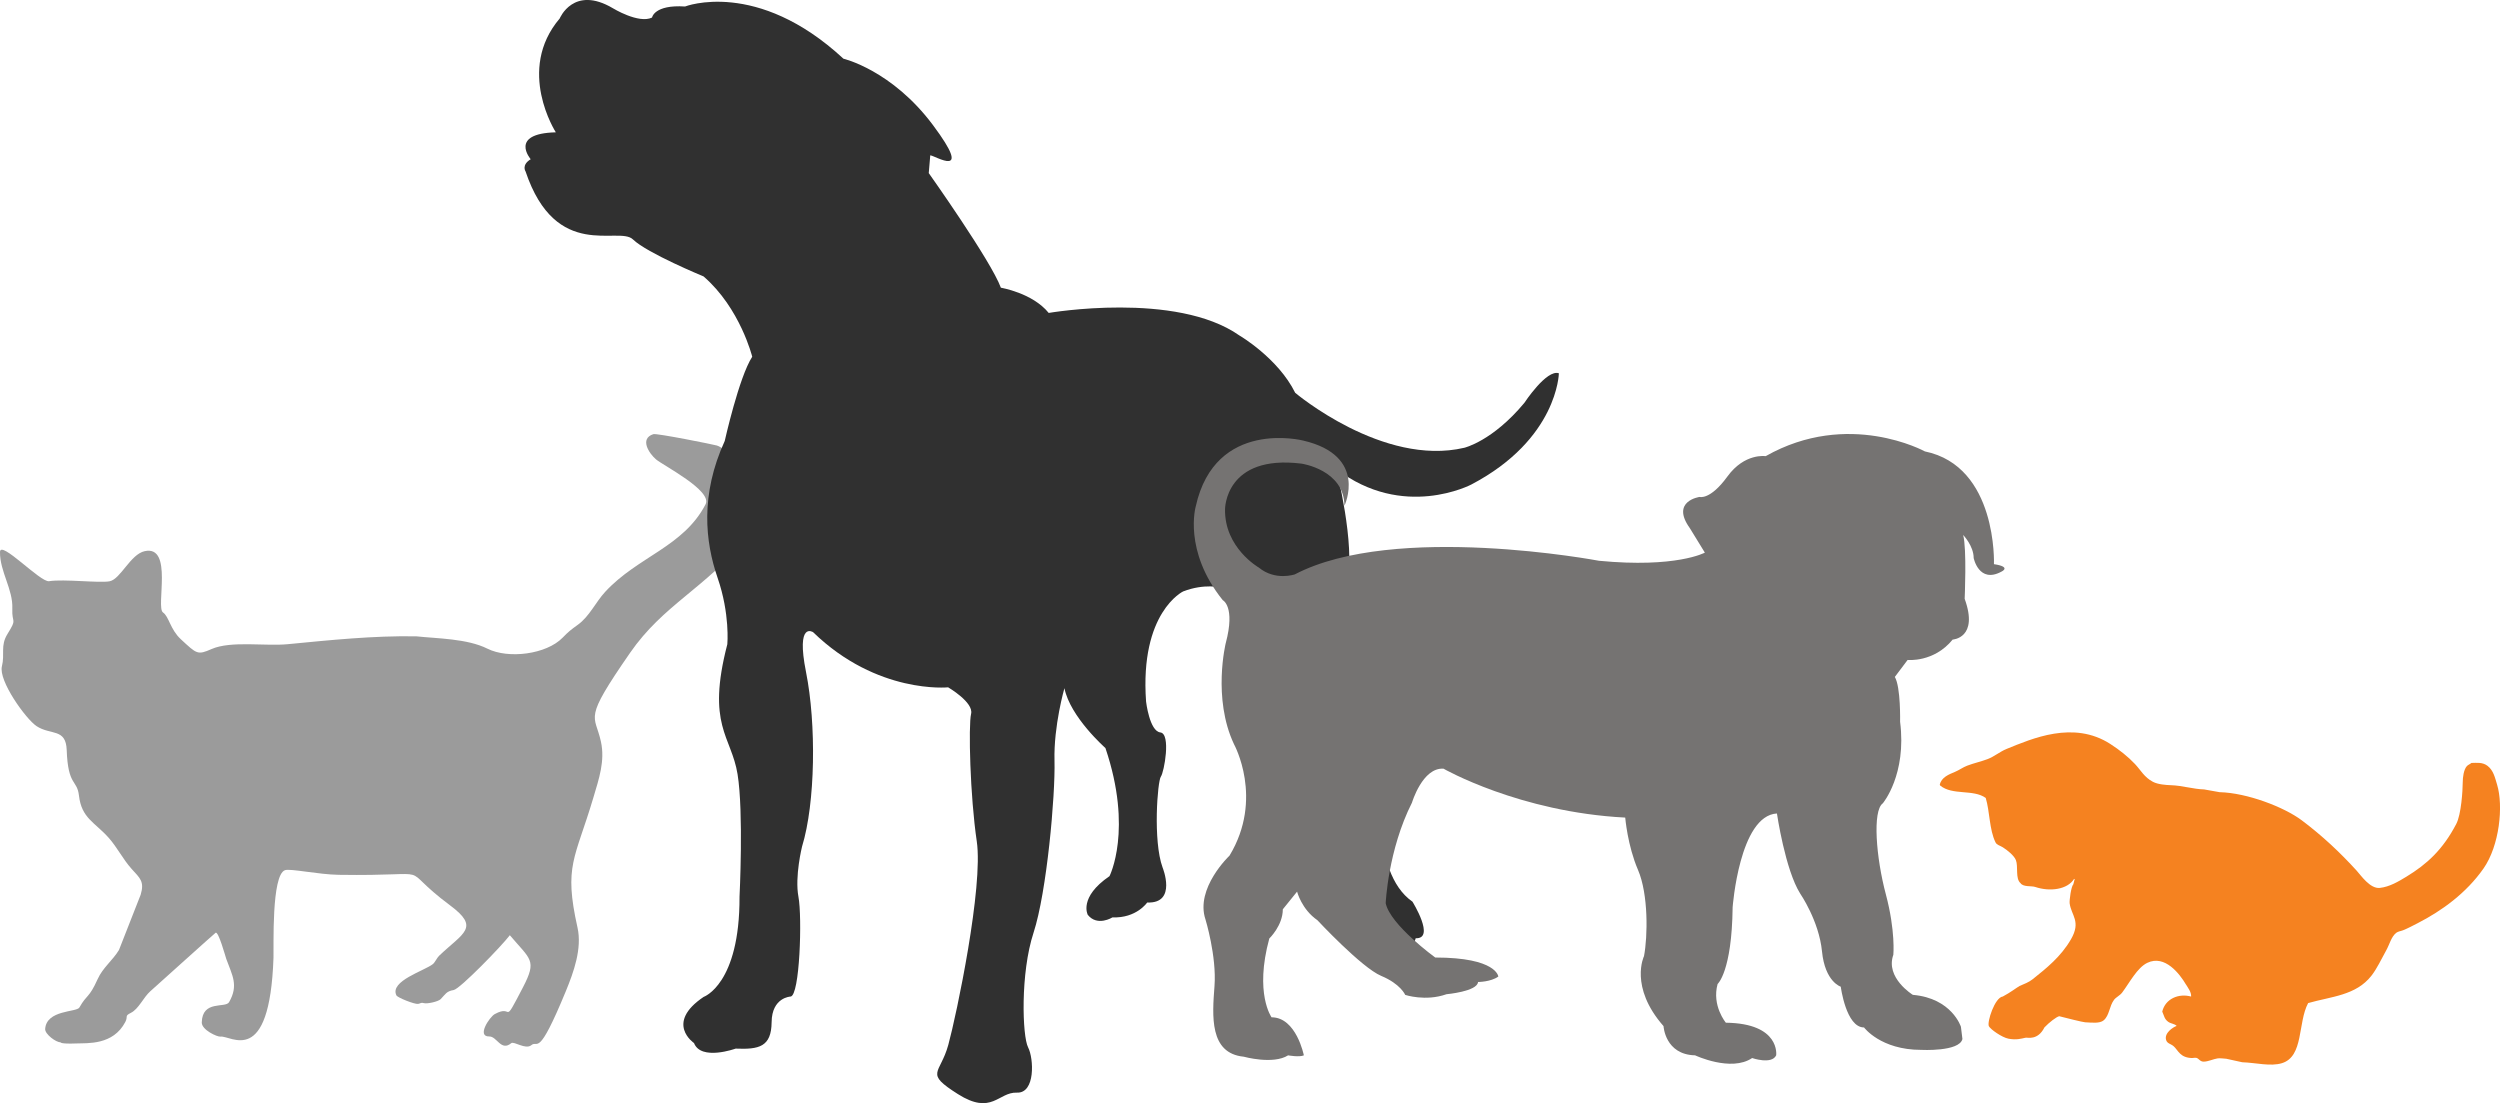
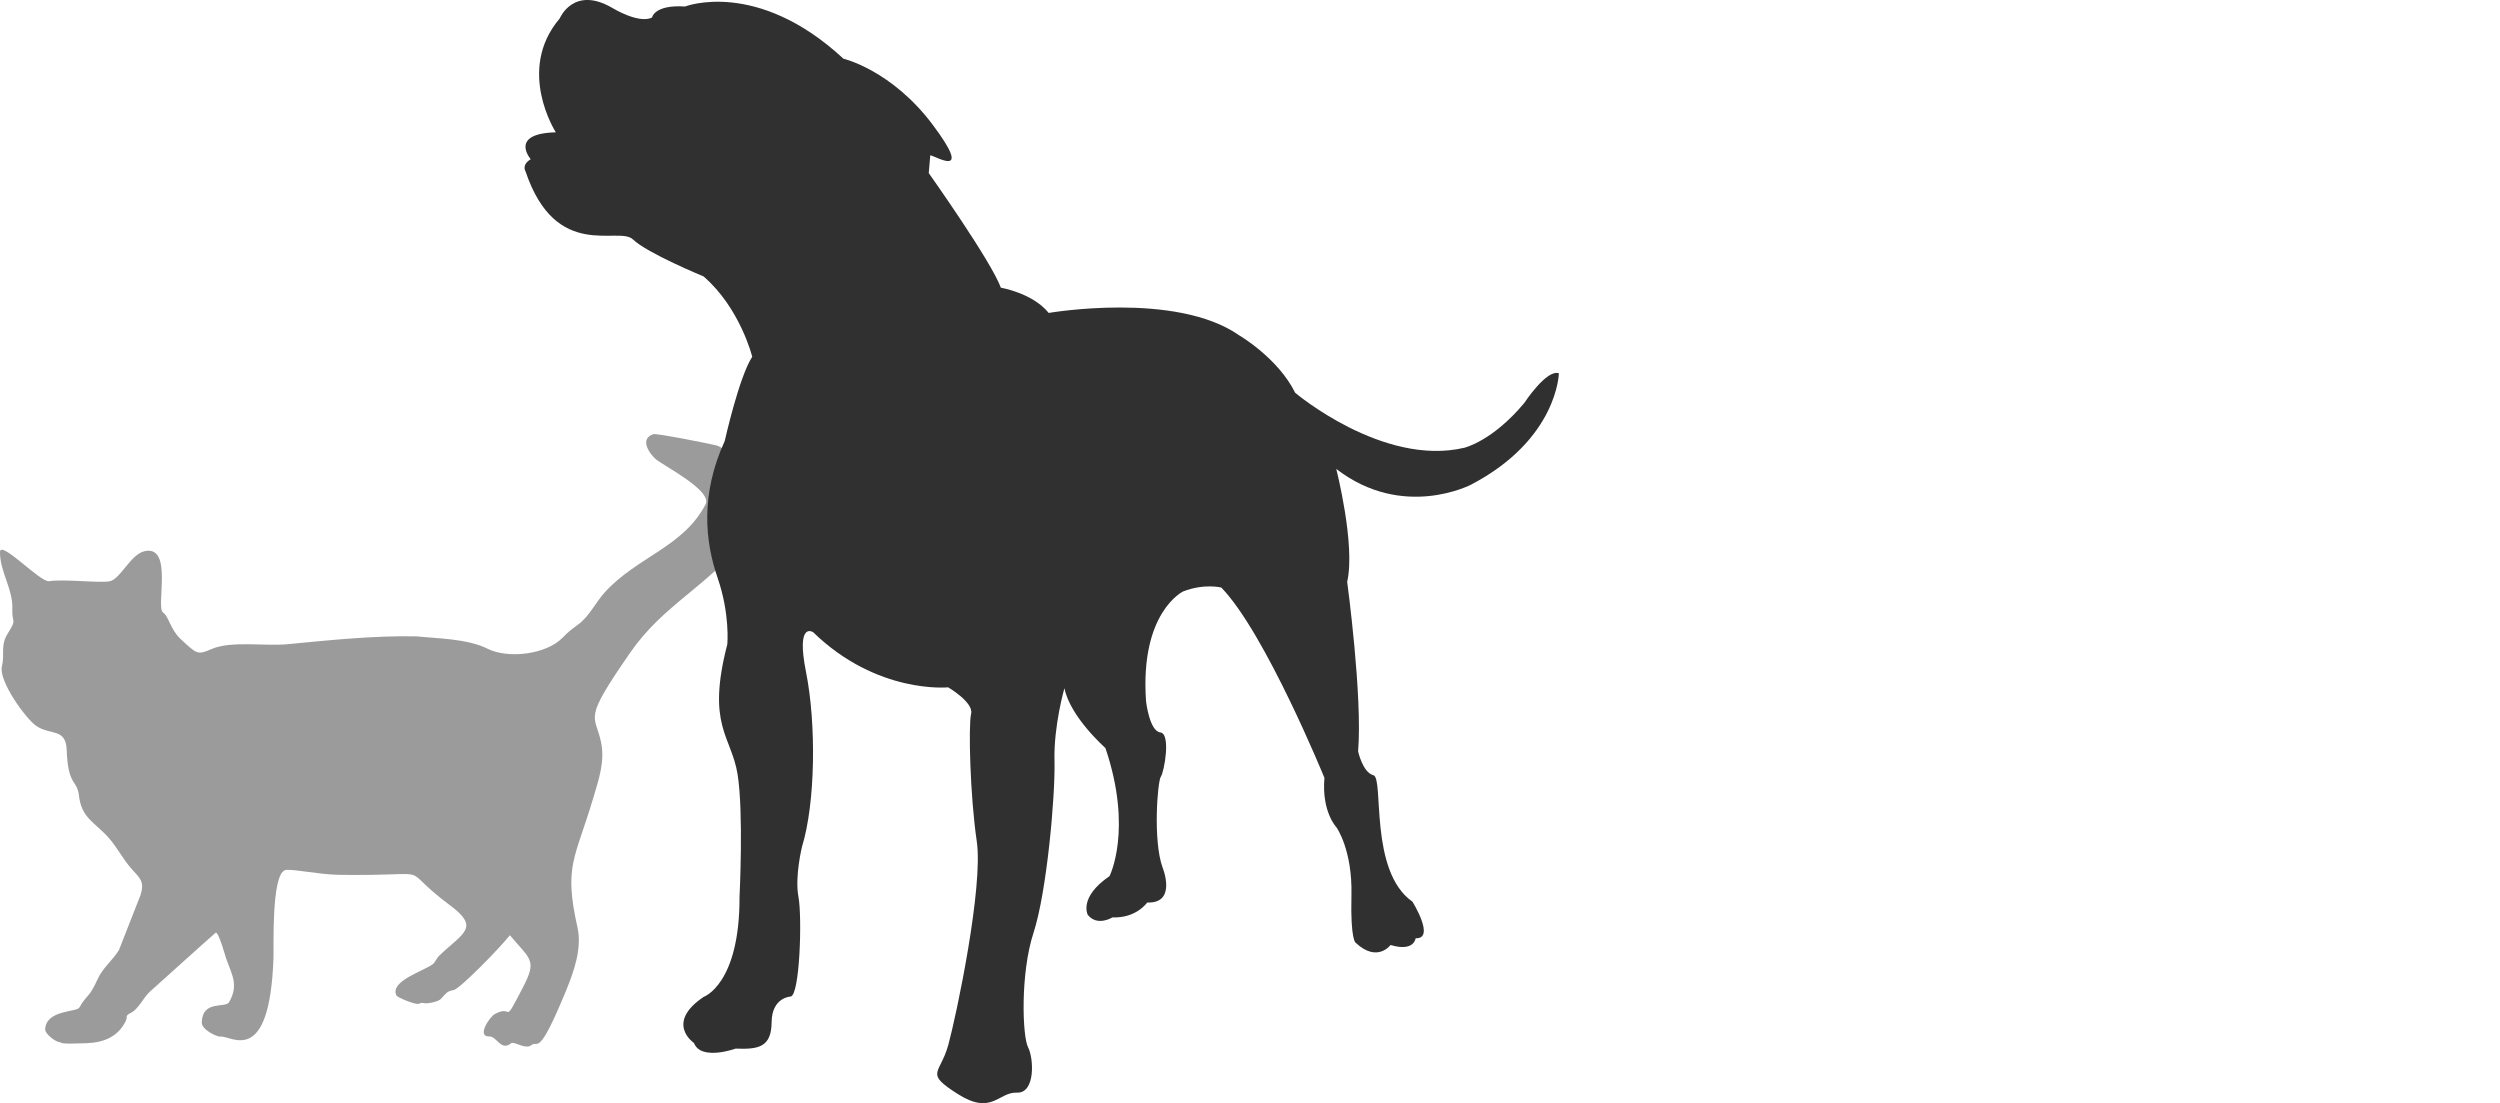
<svg xmlns="http://www.w3.org/2000/svg" viewBox="0 0 2064.43 910.97">
  <defs>
    <style>.d{fill:#303030;}.e{fill:#757372;}.f{fill:#f58220;}.f,.g{fill-rule:evenodd;}.g{fill:#9b9b9b;}</style>
  </defs>
  <g id="a" />
  <g id="b">
    <g id="c">
      <path class="g" d="M343.65,525.46c-35.62-.6-70.7,3.09-106.1,6.5-18.42,1.78-46.9-3.02-62.91,4.03-11.56,5.09-12.15,4.08-25.35-8.16-8.78-8.14-9.7-18.65-14.7-22.09-6.11-4.21,8.71-55.74-15.08-50.61-11.74,2.53-19.91,23.01-28.9,24.86-8.13,1.67-37.81-2.01-50.09-.05C33.37,481.08,.13,445.5,0,455.84c-.19,16.03,10.83,30.8,10.17,46.68-.54,13.02,4.36,7.49-3.98,20.98-6.07,9.8-2.04,16.54-4.61,26.7-2.99,11.85,19.71,43.55,28.63,49.43,11.61,7.66,24.23,1.51,24.87,19.72,1.05,30.05,8.58,24.21,10.11,37.55,2.17,18.91,13.05,21.99,24.6,34.98,6.97,7.85,11.75,17.68,18.83,25.56,6.95,7.73,10.84,10.38,7.54,21.39l-17.92,45.68c-5.26,8.63-13.34,14.55-17.62,24.05-7.28,16.17-8.65,12.08-15.08,23.43-2.25,3.98-27.15,1.83-28.24,17.67-.3,4.37,9.12,11.2,12.65,11.02,.02,0-.5,1.54,13.14,.98,9.14-.38,30.32,1.56,40.39-17.76,2.5-4.79-.94-4.76,4.61-7.52,6.45-3.22,10.3-12.7,15.94-17.74,8.56-7.64,52.51-47.29,54-48.37,2.31-1.67,8.21,19.91,8.81,21.58,4.88,13.49,10.36,21.75,2.32,35.71-3.01,5.22-22.05-2.01-22.55,16.7-.17,6.25,12.94,12.12,15.4,11.75,8.61-1.28,40.65,26.49,43.83-65.15,.31-8.84-1.82-68.3,9.5-72.29,4.33-1.52,27.54,3.58,44.47,3.84,86.65,1.36,44.82-9.8,91.91,25.26,24.92,18.55,10.86,22.52-9.12,41.59-1.77,1.69-3.4,5.44-5.09,6.82-6.74,5.5-35.94,13.98-30.18,25.87,.93,1.91,15.1,7.5,17.91,7.05,2.32-.37,2.22-1.38,4.91-.62,2.6,.73,11.73-1.25,13.74-3.31,4.02-4.11,4.63-6.51,10.75-7.53,5.15-.86,39.72-36.42,46.36-45.27,17.18,20.33,22.62,20.37,10.85,43.03-17.46,33.62-7.22,13.29-23.29,22.11-4.33,2.38-15.17,18.7-4.58,18.47,6.39-.15,9.69,12.55,18.16,5.57,2.29-1.89,11.86,5.57,16.6,1.63,5.66-4.71,5.24,11.86,28.49-44.53,6.49-15.75,13.52-35.3,9.67-52.52-11.54-51.57-2.04-56.3,13.2-107.76,4.48-15.14,9.59-29.82,6.15-45.74-5.03-23.36-15.35-16.55,24.02-73.41,27.49-39.71,61.27-52.77,96.09-94.55,21.64-25.97-9.39-71.84-24.41-76.68-2.06-.67-49.65-10.26-52.43-9.37-11.63,3.74-3.52,16,2.21,20.84,6.07,5.12,46.74,25.83,40.91,37.07-18.25,35.21-55.9,43.04-82.93,72.33-7.85,8.51-12.95,20.21-22.48,27.1-5.87,4.24-7.72,5.66-12.69,10.76-13.3,13.67-44.61,17.76-62.07,9.03-16.72-8.36-41.56-8.32-58.8-10.19Z" />
      <path class="d" d="M621.16,294.56s-9.89-40.11-40.21-66.32c0,0-46.61-19.19-58.31-30.55-11.71-11.37-63.52,18.54-88.65-56.13,0,0-3.63-5.27,4.25-10.08,0,0-18.35-21.24,20.75-22.21,0,0-33.13-51.31,3.2-94.02,0,0,11.38-27.71,43.89-8.46,0,0,21.24,13.03,32.35,7.72,0,0,1.71-10.82,27.27-9.14,0,0,59.22-23.2,130.81,43.12,0,0,39.97,9.31,73.97,54.89,34.01,45.58,1.54,25.04-2.3,24.88l-1.24,14.68s51.48,72.54,59.55,94.65c0,0,26.08,4.27,39.5,20.82,0,0,105.13-18.13,157.43,18.59,0,0,31.9,18.59,46.1,47.35,0,0,72.44,61.23,139.68,45.4,0,0,23.28-5.45,49.54-37.04,0,0,18.43-28.07,28.53-24.46,0,0-.94,54.4-72.27,91.84,0,0-56.29,29.73-111.56-12.87,0,0,16.02,62.77,9.02,93.23,0,0,12.79,94.66,9.02,139.98,0,0,3.77,17.45,12.64,19.73,8.88,2.28-3.87,79.26,32.25,104.42,0,0,19.24,30.88,2.61,30.2,0,0-1.11,11.48-20.72,5.56,0,0-10.86,14.93-28.75-1.81,0,0-4.42-1.46-3.53-39.21,.9-37.75-12.43-56.22-12.43-56.22,0,0-12.3-12.67-9.87-40.75,0,0-48.91-119.83-85.17-157.17,0,0-13.97-3.6-31.51,3.2,0,0-35.92,17.11-30.61,90.97,0,0,2.84,24.45,11.77,25.46,8.92,1,3.15,32.79,.43,36.52-2.72,3.73-6.63,52.88,1.43,74.99,0,0,12.23,29.96-12.7,28.94,0,0-8.86,13.09-28.68,12.28,0,0-12.48,7.82-20.4-2.11,0,0-7.74-14.4,17.95-31.93,0,0,19.5-38.27-3.37-105.81,0,0-29.06-25.52-33.85-49.41,0,0-8.95,31.01-8.2,59.86,.74,28.85-6.36,108.61-17.32,142.11-10.97,33.49-9.25,85.44-4.49,94.6,4.75,9.16,6.13,38.03-9.21,37.41-15.35-.63-20.63,19.01-48.72,1.22-28.09-17.8-14.72-15.98-7.95-40.67,6.77-24.7,29.03-130.74,23.5-168.11-5.52-37.37-6.98-95.71-4.68-105.22,2.31-9.51-18.96-21.91-18.96-21.91,0,0-58.52,5.94-111.5-45.53,0,0-14.34-9.55-5.83,33.06,8.51,42.61,7.76,107.91-3.31,143.96,0,0-6.14,24.73-2.97,41.51,3.16,16.78,1.14,82.02-6.56,82.35,0,0-15.4,.65-15.59,21.14-.19,20.49-10.52,22.63-29.7,21.84,0,0-28.6,10.36-34.4-4.6,0,0-24.31-16.36,7.96-38.1,0,0,29.88-10.31,29.63-82.69,0,0,3.48-69.66-1.63-101.25-5.12-31.59-25.91-40.12-8.44-107.3,0,0,2.29-24.88-8.02-54.76-10.31-29.88-14.49-68.48,5.89-113.12,0,0,11.75-52.67,22.69-69.52Z" />
-       <path class="e" d="M1012.2,530.99s-11.16,45.44,6.82,83.58c0,0,24.8,44.87-3.72,91.99,0,0-28.53,26.93-19.84,52.73,0,0,9.3,30.29,7.44,54.97-1.86,24.69-4.34,55.54,24.18,58.34,0,0,24.19,6.73,36.59-1.12,0,0,9.3,1.68,13.02,0,0,0-6.2-31.42-26.66-31.42,0,0-14.26-19.64-1.87-65.07,0,0,11.16-10.66,11.16-24.12l11.78-14.58s3.72,14.58,16.74,23.56c0,0,36.59,39.27,52.7,46,16.13,6.73,19.85,15.71,19.85,15.71,0,0,16.74,5.61,34.1-.56,0,0,25.42-2.25,26.04-10.1,0,0,10.54,0,16.74-4.49,0,0-1.24-15.71-52.08-15.71,0,0-37.21-26.93-40.92-44.88,0,0,1.86-43.75,21.7-83.02,0,0,8.68-29.16,26.04-28.05,0,0,62.63,35.9,150.06,40.39,0,0,1.86,23,10.54,43.19,8.68,20.19,8.06,54.97,4.96,71.23,0,0-12.4,25.25,16.12,57.78,0,0,1.24,23.56,26.05,24.12,0,0,29.76,14.02,47.13,2.24,0,0,16.12,5.61,19.84-2.24,0,0,3.73-26.37-41.54-26.93,0,0-11.78-14.02-6.82-31.98,0,0,11.78-10.09,12.41-63.39,0,0,5.58-75.72,36.58-77.41,0,0,6.82,46.56,19.23,66.19,0,0,15.5,22.44,17.98,47.68,2.48,25.24,15.5,29.17,15.5,29.17,0,0,4.34,33.66,19.22,33.66,0,0,13.64,18.51,47.13,18.51,0,0,31.62,1.69,34.11-8.97l-1.24-10.1s-7.44-23.56-39.69-26.36c0,0-22.94-14.03-16.12-33.1,0,0,1.87-19.63-6.19-49.92-8.07-30.29-11.17-69-2.49-75.17,0,0,19.85-23.56,14.26-67.32,0,0,.62-28.61-4.35-37.02l10.55-14.02s21.7,2.25,37.2-16.83c0,0,21.71-1.13,9.92-33.66,0,0,1.86-41.51-1.25-52.73,0,0,8.69,8.98,8.69,19.07,0,0,4.34,21.32,22.94,11.22,0,0,8.68-3.93-6.2-6.17,0,0,3.1-80.78-57.05-93.12,0,0-63.24-34.78-131.45,3.93,0,0-17.36-2.81-31.62,16.83-14.26,19.64-22.94,16.83-22.94,16.83,0,0-24.19,3.36-8.06,25.8l12.4,20.2s-23.56,12.9-87.43,6.73c0,0-168.65-31.97-251.13,11.22,0,0-16.13,5.61-29.76-5.61,0,0-28.52-16.26-27.9-48.24,0,0,0-45.44,63.24-37.58,0,0,35.21,5.13,35.35,34.78,0,0,19.8-41.31-34.11-53.85,0,0-72.55-18.51-88.67,54.41,0,0-10.54,36.46,22.32,77.41,0,0,10.54,5.06,2.49,35.35Z" />
-       <path class="f" d="M1805.19,813.12c-5.18-8.83-17.47-25-31.96-18.06-8.42,4.03-14.6,16.29-20.79,24.54-1.84,2.46-5.14,3.9-6.71,6-3.99,5.34-3.77,12.78-8.49,16.89-3.37,2.94-10.2,1.89-15.4,1.69-1.86-.07-15.92-3.6-21.4-5.02-2.28,.52-8.24,5.05-12.19,9.23-5.55,11.05-14.03,8.19-15.58,8.52-3.7,.79-7.53,2.05-14.1,.82-5.43-1.02-14.99-7.79-16.23-10.34-1.64-3.37,4.9-23.77,11.53-24.5,6.86-3.68,10.57-6.78,13.82-8.69,3.54-1.47,7.74-3.13,10.7-5.49,11.5-9.15,23.45-18.69,31.76-33.06,8.55-14.79,.27-19.56-1.09-29.69-.32-2.34,1.19-13.93,3.03-15.72l1.13-4.35-.48-.13c-5.37,8.74-19.85,10.81-32.15,6.65-3.06-1.04-9.84,.23-12.09-3.13-4.46-3.81-1.73-13.71-3.84-19.05-1.47-3.72-7.04-8.19-10.7-10.5-2.49-1.58-5.03-1.9-6.14-4.17-5.15-10.53-4.64-25.31-8.06-36.65-10.32-7.4-27.45-1.88-37.59-10.23l-.36-.61c1.25-6.19,7.58-8.62,12.56-10.68,3.35-1.39,6.66-3.83,10.1-5.13,5.61-2.12,11.24-3.31,16.88-5.44,5.41-2.04,10.21-6.18,15.57-8.35,21.09-8.54,55.25-23.72,85.67-4.16,7.5,4.82,14.74,10.55,20.46,16.64,4.79,5.09,7.57,10.85,14.78,14.65,4.22,2.22,11.01,2.66,14.76,2.78,9.61,.32,18.56,3.26,27.47,3.49l12.82,2.28c22.75,.55,53.3,12.34,67.77,23.19,17.04,12.77,31.89,26.74,45.45,41.67,3.51,3.87,11.06,15.03,19.03,14.2,8.08-.84,15.58-5.37,22-9.27,17.09-10.41,30.09-22.36,41.17-43.52,4.15-7.92,5.32-27.62,5.37-34.72,.02-3.69,.73-10.06,3.38-13.06,.9-1.02,2.72-1.66,3.78-2.63,4.16-.04,9.13-.8,13.31,2.41,4.91,3.77,6.12,9.7,7.87,15.45,5.38,17.7,1.98,50.48-11.21,69.32-14.22,20.3-34.28,34.86-54.51,45.23-3.78,1.94-7.93,4.15-11.8,5.72-1.76,.72-4.25,.98-5.71,2.13-4.28,3.38-5.32,9.22-8.48,14.83-4,7.11-7.35,14.63-12.04,20.62-12.81,16.38-33.12,17.11-52.27,22.6-8.69,16.29-3.55,44.02-21.6,49.61-9.45,2.93-21.41-.37-32.82-.75-4.39-.96-8.79-1.93-13.18-2.89-2.11-.07-5.04-.61-7.14-.3-3.61,.53-7.73,2.67-11.53,2.69-2.81,.02-3.94-2.27-5.43-2.95-1.23-.57-3.18-.01-4.12-.03-9.83-.21-11.39-6.15-15.06-9.57-2.49-2.32-5.4-2.16-6.38-5.26-1.83-5.83,5.84-10.75,8.69-11.68-1.51-1.76-4.72-1.82-6.88-3.33-3.33-2.33-3.48-5.16-5.02-8.52,2.51-10.52,13.45-15.27,23.84-12.41,.24-3.72-2.55-7.09-4.16-9.85Z" />
    </g>
  </g>
</svg>